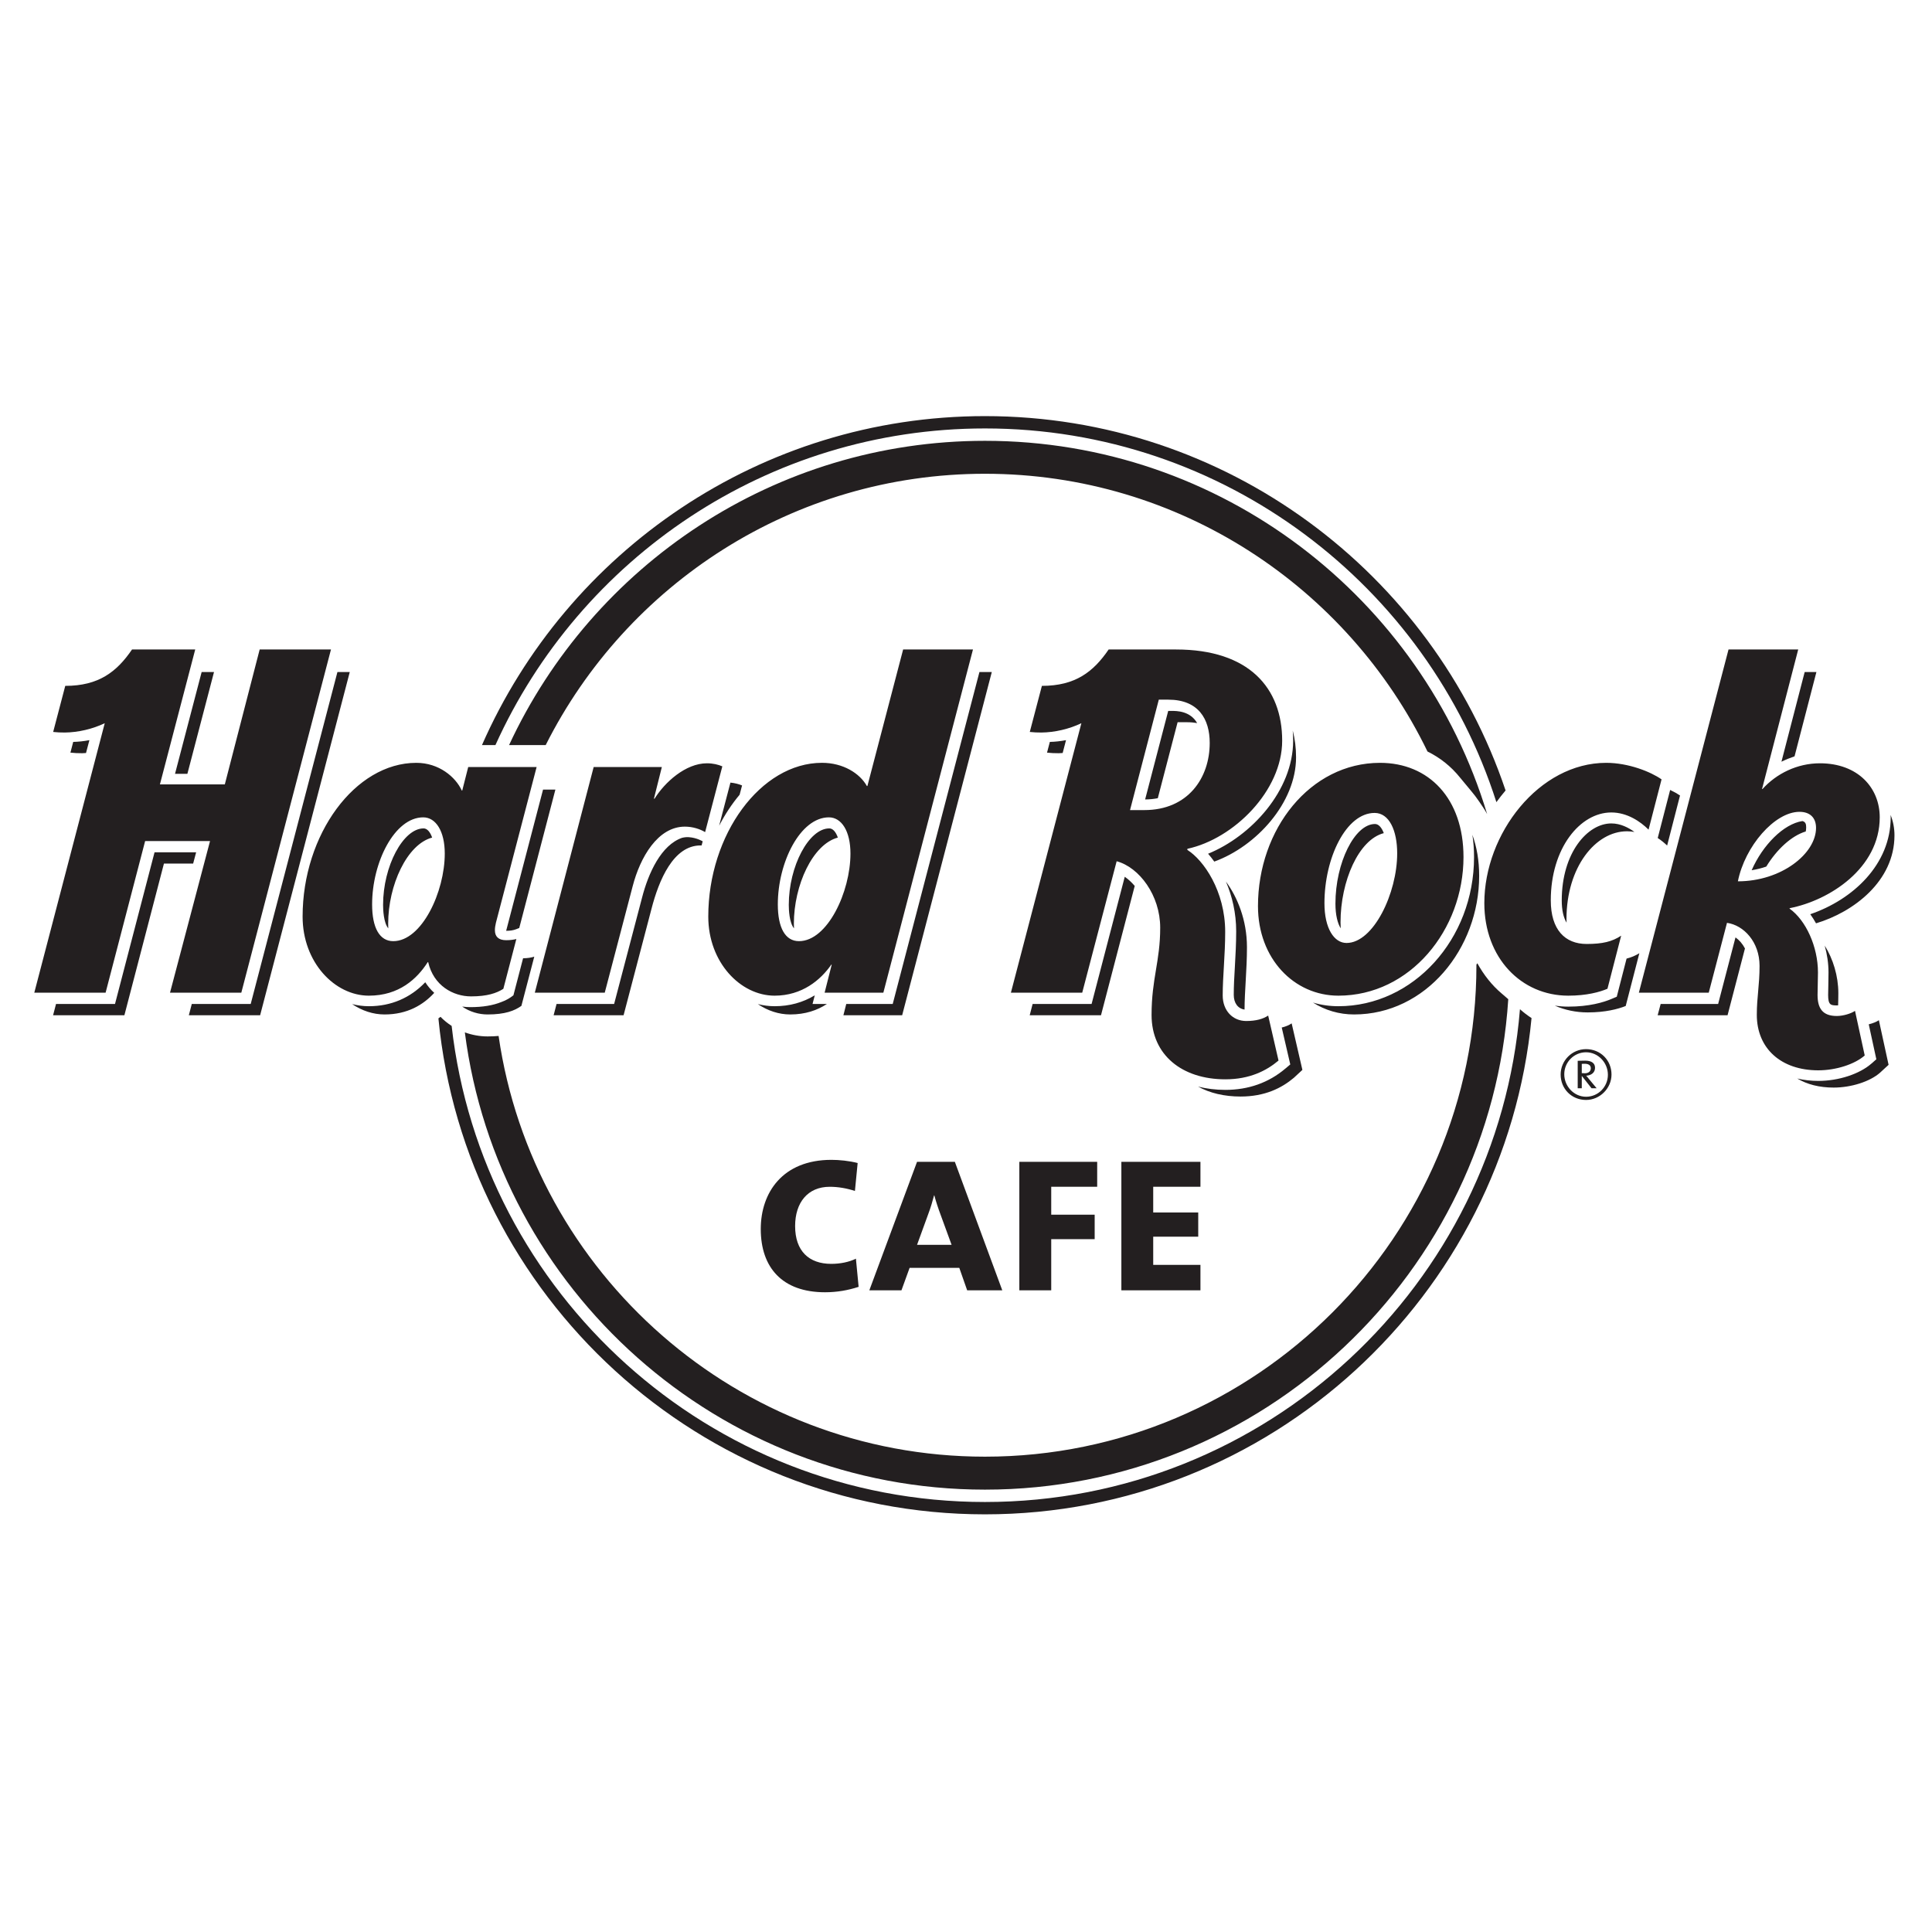
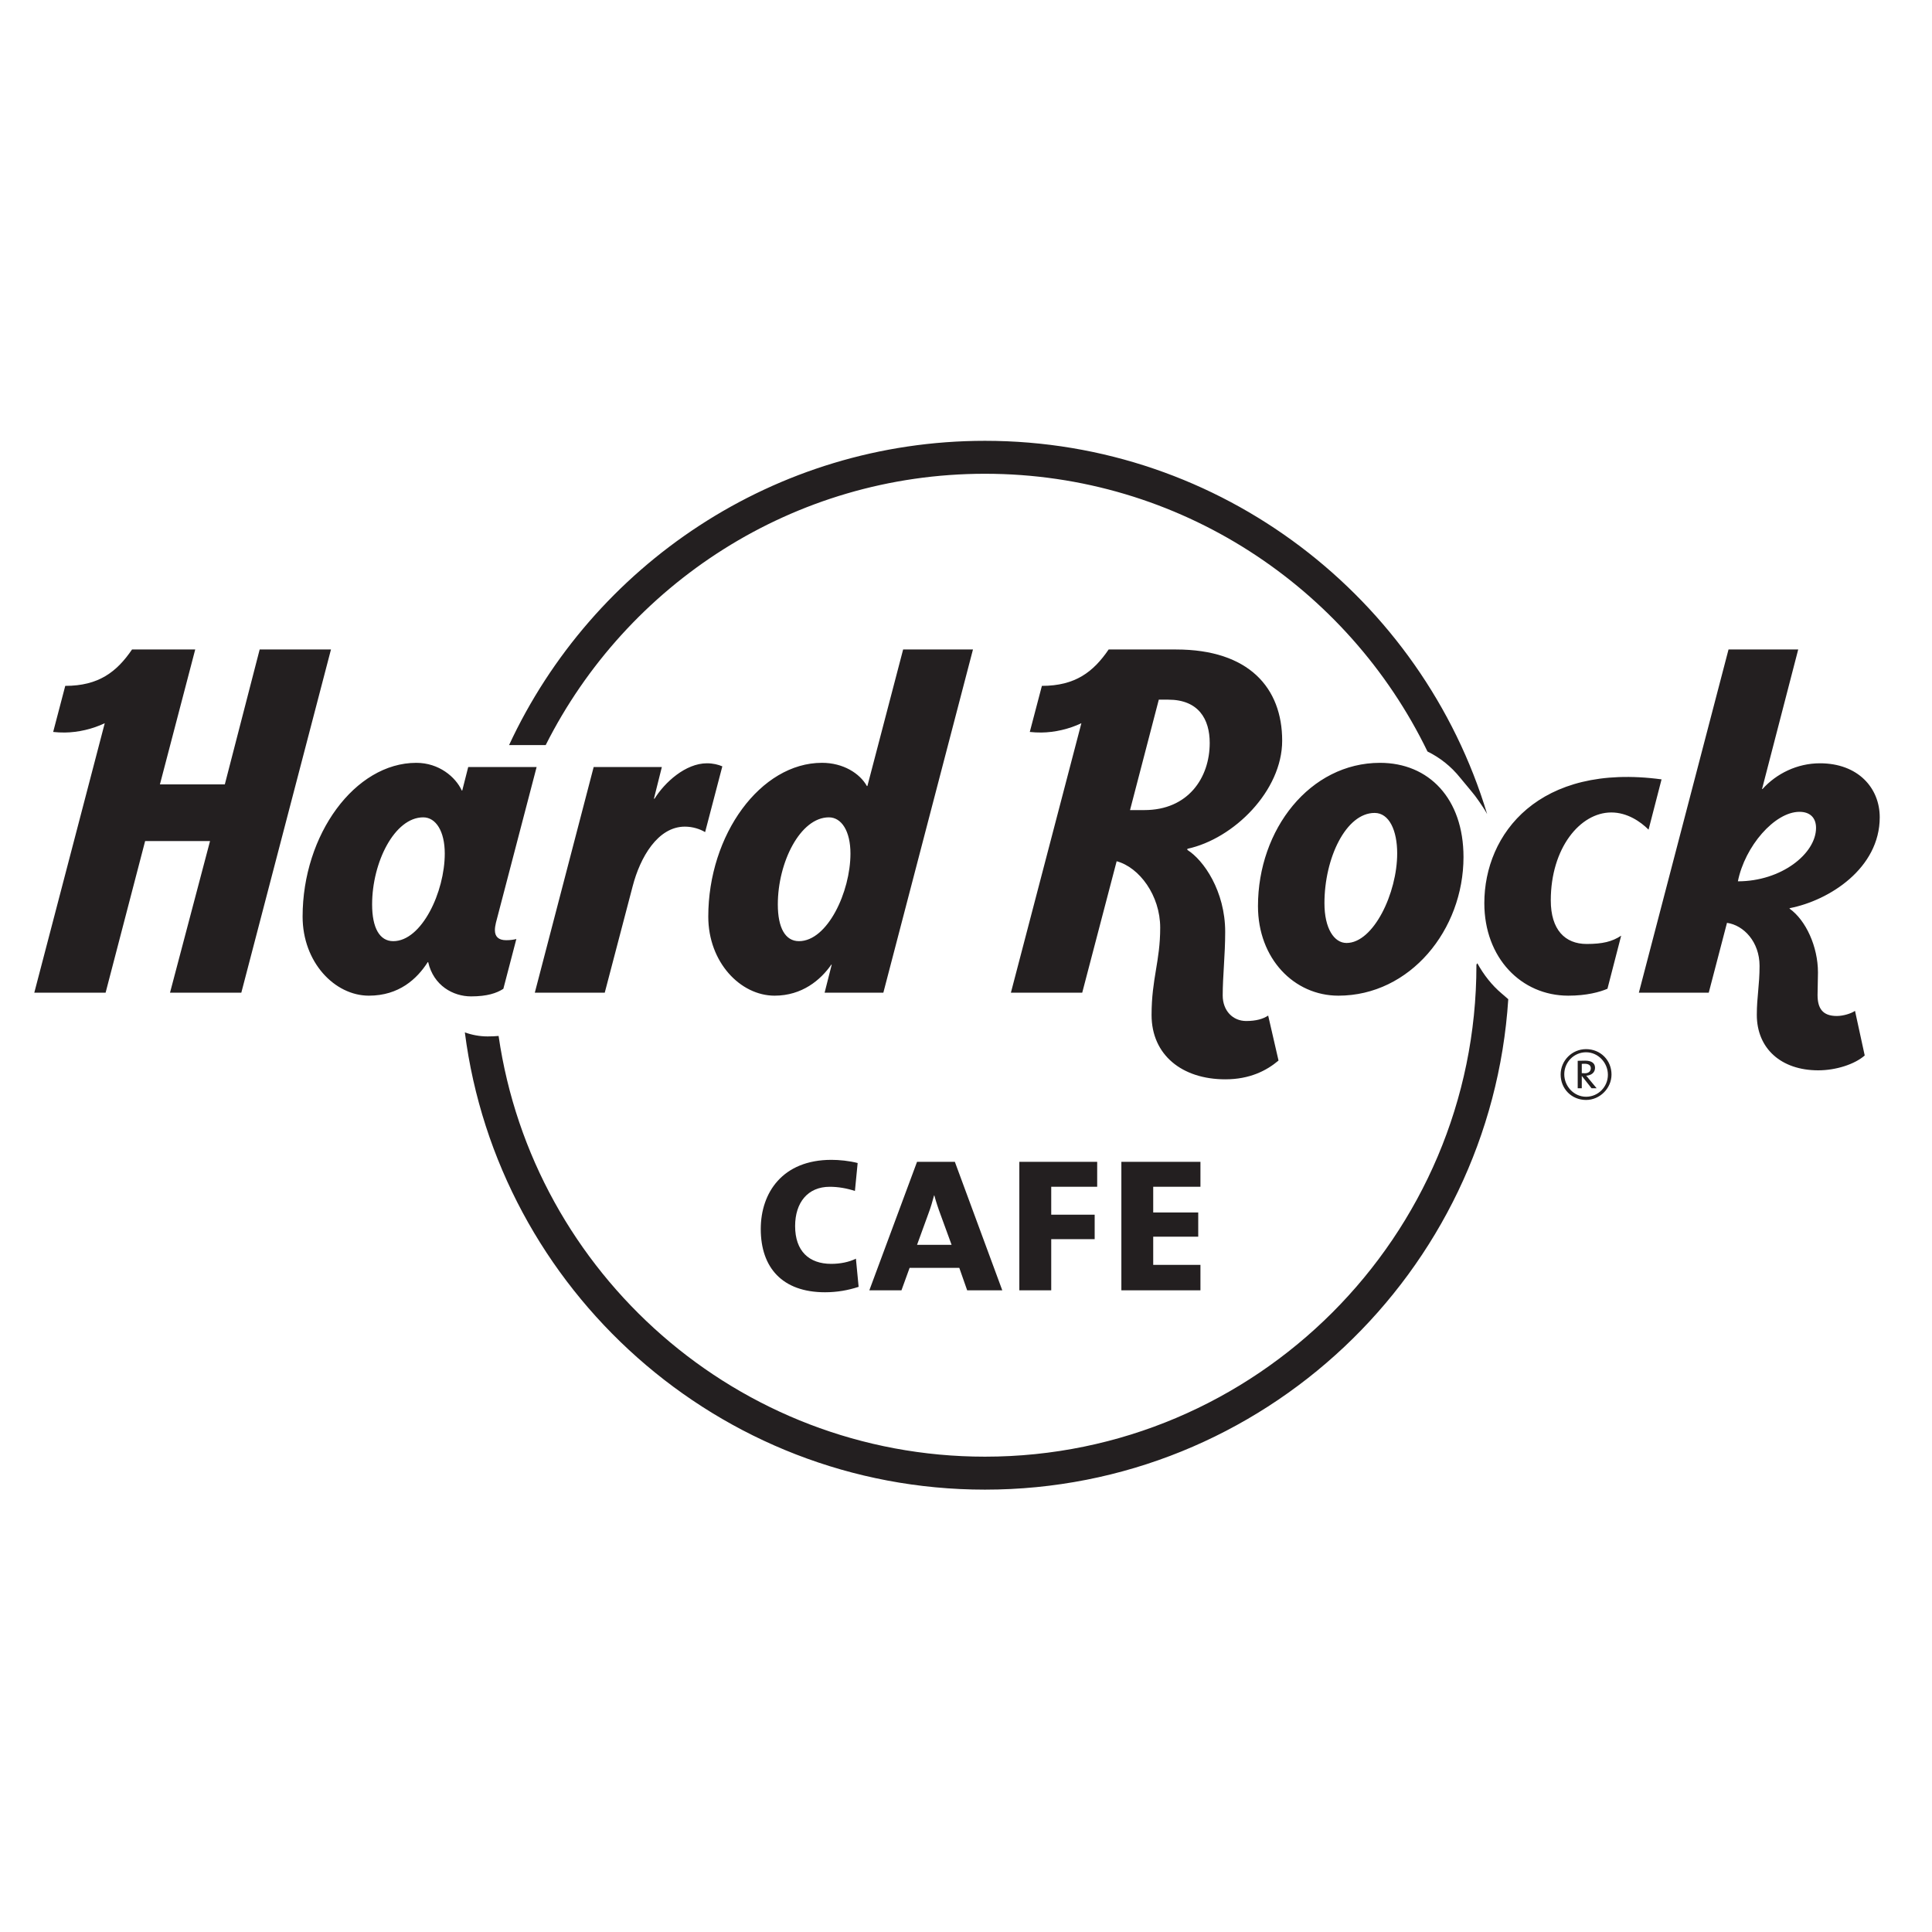
<svg xmlns="http://www.w3.org/2000/svg" width="100%" height="100%" viewBox="0 0 256 256" xml:space="preserve" style="fill-rule:evenodd;clip-rule:evenodd;stroke-linejoin:round;stroke-miterlimit:2;">
  <g transform="matrix(1.372,0,0,1.372,-3.755,-65.95)">
    <g id="kreis_innen" transform="matrix(0.247,0,0,0.247,5.038,87.659)">
      <path d="M375.811,422.169C484.422,422.169 573.542,337.316 580.423,230.405C579.065,229.244 577.911,228.241 577.911,228.241C574.006,224.95 570.831,220.888 568.326,216.348C568.223,216.539 568.094,216.71 567.971,216.901L567.971,217.126C567.971,323.075 481.773,409.28 375.811,409.28C279.242,409.28 199.086,337.678 185.637,244.776C184.278,244.899 182.851,244.96 181.343,244.96C178.243,244.96 175.246,244.393 172.44,243.383C185.371,344.088 271.644,422.169 375.811,422.169M375.811,12.076C293.477,12.076 222.325,60.862 189.733,131.037L204.056,131.037C235.672,68.188 300.788,24.959 375.811,24.959C451.857,24.959 517.697,69.342 548.841,133.557C553.791,135.987 558.119,139.441 561.622,143.824C565.417,148.378 566.687,149.914 567.186,150.569C567.131,150.46 570.551,155.021 572.163,158.018C546.725,73.684 468.337,12.076 375.811,12.076" style="fill:rgb(35,31,32);fill-rule:nonzero;" />
    </g>
    <g id="kreis_aussen" transform="matrix(0.247,0,0,0.247,5.038,87.659)">
-       <path d="M584.991,234.33C576.197,342.047 485.753,427.003 375.811,427.003C268.101,427.003 179.103,345.44 167.279,240.85C165.702,239.826 164.234,238.652 162.923,237.3C162.657,237.512 162.377,237.696 162.104,237.908C172.604,346.58 264.428,431.829 375.811,431.829C487.241,431.829 579.099,346.519 589.524,237.785C587.94,236.754 586.424,235.593 584.991,234.33M184.401,131.037C217.328,58.125 290.746,7.236 375.811,7.236C469.327,7.236 548.732,68.72 575.781,153.362C576.935,151.778 578.129,150.242 579.372,148.788C550.767,63.812 470.324,2.416 375.811,2.416C288.029,2.416 212.378,55.387 179.138,131.037L184.401,131.037" style="fill:rgb(35,31,32);fill-rule:nonzero;" />
-     </g>
+       </g>
    <g id="text_HardRock" transform="matrix(0.247,0,0,0.247,5.038,87.659)">
-       <path d="M120.097,93.666L85.041,227.858L57.159,227.858L72.807,168.572L47.431,168.572L31.974,227.858L4.093,227.858L31.64,122.49C26.793,124.811 21.167,126.081 16.04,126.136C14.511,126.142 12.954,126.081 11.473,125.91L16.197,107.894C29.264,107.894 36.337,102.425 42.31,93.666L67.017,93.666L53.213,146.419L78.589,146.419L92.216,93.666L120.097,93.666M227.145,227.858L238.055,186.254C240.963,175.003 247.845,162.933 258.474,162.933C261.54,162.933 264.393,163.875 266.387,165.077L273.118,139.36C271.528,138.677 269.48,138.165 267.104,138.165C258.727,138.165 250.562,145.647 246.623,152.003L246.37,152.003L249.47,139.626L222.81,139.626L199.796,227.858L227.145,227.858M530.286,137.987C502.923,137.987 482.558,163.971 482.558,194.01C482.558,214.552 496.683,229.026 513.996,229.026C542.062,229.026 562.919,203.274 562.919,174.833C562.919,151.935 549.353,137.987 530.286,137.987M517.185,208.422C512.351,208.422 508.548,202.783 508.548,192.877C508.548,175.201 516.98,157.574 528.162,157.574C533.911,157.574 536.99,164.51 536.99,173.385C536.99,188.944 527.712,208.422 517.185,208.422M343.812,93.666L329.837,147.067L329.646,147.067C326.881,142.097 320.361,137.98 312.094,137.98C288.097,137.98 267.623,166.053 267.623,198.113C267.623,215.986 280.198,229.026 293.559,229.026C304.297,229.026 311.568,222.881 315.733,216.887L315.89,216.887L313.111,227.858L336.077,227.858L371.12,93.666L343.812,93.666M303.082,207.712C297.743,207.712 294.815,202.516 294.815,193.341C294.815,176.867 303.601,159.301 314.784,159.301C319.74,159.301 323.215,164.715 323.215,173.447C323.215,188.473 314.21,207.712 303.082,207.712M192.58,206.872C191.474,207.159 190.197,207.336 188.593,207.336C185.61,207.336 184.196,205.923 184.196,203.445C184.183,202.605 184.326,201.629 184.586,200.536L200.506,139.626L173.758,139.626L171.423,148.815L171.246,148.815C168.808,143.497 162.309,137.987 153.461,137.987C129.471,137.987 109.004,166.053 109.004,198.113C109.004,215.986 121.552,229.026 134.919,229.026C146.723,229.026 153.755,222.451 157.933,215.918L158.104,215.918C160.206,225.107 167.859,229.306 174.864,229.306C181.165,229.306 184.845,228.049 187.494,226.349L192.58,206.872M144.449,207.712C139.111,207.712 136.182,202.516 136.182,193.341C136.182,176.867 144.968,159.301 156.165,159.301C161.101,159.301 164.589,164.715 164.589,173.454C164.589,188.473 155.577,207.712 144.449,207.712M477.95,238.932C472.713,238.932 468.767,234.897 468.767,228.937C468.767,221.502 469.737,213.085 469.737,204.093C469.737,188.111 461.285,175.987 454.936,172.034L454.956,171.604C473.13,167.678 492.02,148.89 492.02,129.331C492.02,108.72 479.049,93.666 450.519,93.666L424.173,93.666C418.193,102.425 411.134,107.894 398.067,107.894L393.335,125.91C394.824,126.081 396.367,126.142 397.903,126.136C403.023,126.081 408.649,124.811 413.509,122.49L385.949,227.858L413.837,227.858L427.3,176.464C436.148,178.833 444.327,189.818 444.327,202.448C444.327,215.672 440.954,222.315 440.954,236.583C440.954,252.217 452.881,261.734 469.791,261.734C479.295,261.734 485.889,258.375 490.593,254.395L486.545,236.808C484.572,238.119 481.841,238.932 477.95,238.932M438.134,156.461L432.529,156.461L443.78,113.287L447.494,113.287C459.298,113.287 463.688,120.879 463.688,130.211C463.688,143.859 455.229,156.461 438.134,156.461M597.047,191.777C597.047,171.371 608.476,157.39 620.716,157.39C626.963,157.39 632.165,160.994 635.278,164.114L640.358,144.452C636.186,141.51 627.461,137.987 618.709,137.987C592.459,137.987 571.063,165.664 571.063,192.863C571.063,214.218 585.468,229.026 603.881,229.026C611.118,229.026 616.217,227.599 619.208,226.322L624.567,205.568C621.058,207.889 617.317,208.811 611.077,208.811C602.611,208.811 597.047,203.247 597.047,191.777M708.874,236.972C703.412,236.972 701.357,234.084 701.357,228.753C701.357,225.79 701.514,223.414 701.514,219.946C701.514,209.842 696.783,199.526 690.42,195L690.42,194.822C706.061,191.791 725.668,179.147 725.668,159.281C725.668,147.791 717.175,138.165 702.279,138.165C693.411,138.165 685.286,142.179 679.825,148.235L679.647,148.235L693.793,93.666L666.546,93.666L631.483,227.858L658.811,227.858L665.945,200.55C672.465,201.472 678.678,207.971 678.678,217.379C678.678,224.95 677.606,229.558 677.606,236.508C677.606,249.718 687.143,258.218 701.63,258.218C708.519,258.218 715.865,255.87 719.797,252.408L716.001,234.965C714.527,235.996 711.434,236.972 708.874,236.972M670.205,184.315C672.936,170.627 684.576,157.144 694.291,157.144C698.408,157.144 700.763,159.458 700.763,163.418C700.763,173.495 687.198,184.315 670.205,184.315" style="fill:rgb(35,31,32);" />
+       <path d="M120.097,93.666L85.041,227.858L57.159,227.858L72.807,168.572L47.431,168.572L31.974,227.858L4.093,227.858L31.64,122.49C26.793,124.811 21.167,126.081 16.04,126.136C14.511,126.142 12.954,126.081 11.473,125.91L16.197,107.894C29.264,107.894 36.337,102.425 42.31,93.666L67.017,93.666L53.213,146.419L78.589,146.419L92.216,93.666L120.097,93.666M227.145,227.858L238.055,186.254C240.963,175.003 247.845,162.933 258.474,162.933C261.54,162.933 264.393,163.875 266.387,165.077L273.118,139.36C271.528,138.677 269.48,138.165 267.104,138.165C258.727,138.165 250.562,145.647 246.623,152.003L246.37,152.003L249.47,139.626L222.81,139.626L199.796,227.858L227.145,227.858M530.286,137.987C502.923,137.987 482.558,163.971 482.558,194.01C482.558,214.552 496.683,229.026 513.996,229.026C542.062,229.026 562.919,203.274 562.919,174.833C562.919,151.935 549.353,137.987 530.286,137.987M517.185,208.422C512.351,208.422 508.548,202.783 508.548,192.877C508.548,175.201 516.98,157.574 528.162,157.574C533.911,157.574 536.99,164.51 536.99,173.385C536.99,188.944 527.712,208.422 517.185,208.422M343.812,93.666L329.837,147.067L329.646,147.067C326.881,142.097 320.361,137.98 312.094,137.98C288.097,137.98 267.623,166.053 267.623,198.113C267.623,215.986 280.198,229.026 293.559,229.026C304.297,229.026 311.568,222.881 315.733,216.887L315.89,216.887L313.111,227.858L336.077,227.858L371.12,93.666L343.812,93.666M303.082,207.712C297.743,207.712 294.815,202.516 294.815,193.341C294.815,176.867 303.601,159.301 314.784,159.301C319.74,159.301 323.215,164.715 323.215,173.447C323.215,188.473 314.21,207.712 303.082,207.712M192.58,206.872C191.474,207.159 190.197,207.336 188.593,207.336C185.61,207.336 184.196,205.923 184.196,203.445C184.183,202.605 184.326,201.629 184.586,200.536L200.506,139.626L173.758,139.626L171.423,148.815L171.246,148.815C168.808,143.497 162.309,137.987 153.461,137.987C129.471,137.987 109.004,166.053 109.004,198.113C109.004,215.986 121.552,229.026 134.919,229.026C146.723,229.026 153.755,222.451 157.933,215.918L158.104,215.918C160.206,225.107 167.859,229.306 174.864,229.306C181.165,229.306 184.845,228.049 187.494,226.349L192.58,206.872M144.449,207.712C139.111,207.712 136.182,202.516 136.182,193.341C136.182,176.867 144.968,159.301 156.165,159.301C161.101,159.301 164.589,164.715 164.589,173.454C164.589,188.473 155.577,207.712 144.449,207.712M477.95,238.932C472.713,238.932 468.767,234.897 468.767,228.937C468.767,221.502 469.737,213.085 469.737,204.093C469.737,188.111 461.285,175.987 454.936,172.034L454.956,171.604C473.13,167.678 492.02,148.89 492.02,129.331C492.02,108.72 479.049,93.666 450.519,93.666L424.173,93.666C418.193,102.425 411.134,107.894 398.067,107.894L393.335,125.91C394.824,126.081 396.367,126.142 397.903,126.136C403.023,126.081 408.649,124.811 413.509,122.49L385.949,227.858L413.837,227.858L427.3,176.464C436.148,178.833 444.327,189.818 444.327,202.448C444.327,215.672 440.954,222.315 440.954,236.583C440.954,252.217 452.881,261.734 469.791,261.734C479.295,261.734 485.889,258.375 490.593,254.395L486.545,236.808C484.572,238.119 481.841,238.932 477.95,238.932M438.134,156.461L432.529,156.461L443.78,113.287L447.494,113.287C459.298,113.287 463.688,120.879 463.688,130.211C463.688,143.859 455.229,156.461 438.134,156.461M597.047,191.777C597.047,171.371 608.476,157.39 620.716,157.39C626.963,157.39 632.165,160.994 635.278,164.114L640.358,144.452C592.459,137.987 571.063,165.664 571.063,192.863C571.063,214.218 585.468,229.026 603.881,229.026C611.118,229.026 616.217,227.599 619.208,226.322L624.567,205.568C621.058,207.889 617.317,208.811 611.077,208.811C602.611,208.811 597.047,203.247 597.047,191.777M708.874,236.972C703.412,236.972 701.357,234.084 701.357,228.753C701.357,225.79 701.514,223.414 701.514,219.946C701.514,209.842 696.783,199.526 690.42,195L690.42,194.822C706.061,191.791 725.668,179.147 725.668,159.281C725.668,147.791 717.175,138.165 702.279,138.165C693.411,138.165 685.286,142.179 679.825,148.235L679.647,148.235L693.793,93.666L666.546,93.666L631.483,227.858L658.811,227.858L665.945,200.55C672.465,201.472 678.678,207.971 678.678,217.379C678.678,224.95 677.606,229.558 677.606,236.508C677.606,249.718 687.143,258.218 701.63,258.218C708.519,258.218 715.865,255.87 719.797,252.408L716.001,234.965C714.527,235.996 711.434,236.972 708.874,236.972M670.205,184.315C672.936,170.627 684.576,157.144 694.291,157.144C698.408,157.144 700.763,159.458 700.763,163.418C700.763,173.495 687.198,184.315 670.205,184.315" style="fill:rgb(35,31,32);" />
    </g>
    <g id="text_HRschatten" transform="matrix(0.247,0,0,0.247,5.038,87.659)">
-       <path d="M127.443,102.487L92.393,236.692L64.519,236.692L65.672,232.262L88.714,232.262L122.617,102.487L127.443,102.487M63.952,142.288L74.363,102.487L69.53,102.487L59.118,142.288L63.952,142.288M24.314,134.144L25.639,129.119C23.509,129.522 21.372,129.761 19.31,129.802L18.218,134C19.699,134.171 21.242,134.232 22.792,134.226C23.297,134.212 23.816,134.185 24.314,134.144M406.191,134.144L407.502,129.119C405.372,129.522 403.228,129.761 401.18,129.802L400.074,134C401.562,134.171 403.119,134.232 404.641,134.226C405.146,134.212 405.672,134.185 406.191,134.144M66.205,177.379L67.372,172.976L51.11,172.976L35.654,232.262L12.592,232.262L11.439,236.692L39.32,236.692L54.783,177.379L66.205,177.379M531.753,165.473C530.914,163.247 529.698,161.902 528.319,161.902C520.366,161.902 512.843,177.052 512.843,193.061C512.843,197.498 513.716,200.816 514.911,202.701C514.87,201.957 514.836,201.206 514.836,200.414C514.836,184.193 521.936,168.013 531.753,165.473M566.387,166.128C566.824,168.893 567.042,171.802 567.042,174.833C567.042,206.995 543.257,233.149 513.996,233.149C510.515,233.149 507.197,232.658 504.063,231.722C508.767,234.719 514.269,236.372 520.127,236.372C548.193,236.372 569.043,210.613 569.043,182.179C569.043,176.184 568.1,170.805 566.387,166.128M156.963,223.783C151.106,229.906 143.61,233.149 134.919,233.149C132.68,233.149 130.475,232.849 128.365,232.316C132.215,234.924 136.598,236.372 141.043,236.372C149.986,236.372 156.185,232.61 160.472,227.933C159.169,226.745 157.981,225.373 156.963,223.783M142.463,200.878C142.463,185.817 149.822,169.815 159.653,167.214C158.882,164.995 157.687,163.623 156.322,163.623C148.314,163.623 140.469,178.424 140.469,193.525C140.469,195.389 140.66,200.468 142.497,202.701C142.483,202.107 142.463,201.506 142.463,200.878M188.593,203.663C190.197,203.663 191.385,203.472 192.478,203.049L193.713,202.564L207.845,148.446L203.018,148.446L188.593,203.663M279.877,150.46L280.833,146.828C279.584,146.303 278.034,145.886 276.286,145.715L271.869,162.578C274.163,158.134 276.853,154.058 279.877,150.46M265.008,170.3L265.438,168.675C265.438,168.675 263.103,167.268 260.051,167.057C259.143,166.982 258.256,167.098 257.362,167.309C249.237,170.136 244.233,180.977 241.735,190.671L230.811,232.262L208.303,232.262L207.149,236.692L234.505,236.692L245.414,195.095C248.316,183.838 253.975,170.286 264.598,170.286C264.742,170.286 264.885,170.286 265.008,170.3M194.553,233.013L199.585,213.774C198.383,214.156 196.997,214.382 195.208,214.402L191.433,228.882C190.177,229.886 188.695,230.801 186.757,231.497C183.404,232.849 179.458,233.511 174.523,233.511C173.498,233.511 172.44,233.429 171.396,233.286C174.393,235.361 177.936,236.372 181.343,236.372C188.122,236.372 191.863,234.938 194.553,233.013M373.646,102.487L339.743,232.262L321.577,232.262L320.457,236.692L343.43,236.692L378.48,102.487L373.646,102.487M301.089,200.878C301.089,185.817 308.455,169.815 318.286,167.214C317.515,164.995 316.327,163.623 314.954,163.623C306.946,163.623 299.102,178.424 299.102,193.525C299.102,195.389 299.286,200.468 301.137,202.701C301.109,202.107 301.089,201.506 301.089,200.878M308.394,232.262L309.261,228.889C304.639,231.695 299.375,233.149 293.559,233.149C291.306,233.149 289.107,232.849 287.005,232.316C290.841,234.924 295.224,236.372 299.676,236.372C305.567,236.372 310.271,234.74 314.026,232.262L308.394,232.262M495.727,239.86C494.676,240.57 493.399,241.116 491.849,241.485L495.188,255.917L493.256,257.542C486.736,263.058 478.844,265.864 469.791,265.864C465.982,265.864 462.411,265.407 459.128,264.574C463.708,267.12 469.395,268.465 475.772,268.465C485.296,268.465 491.87,265.12 496.594,261.133L499.926,258.047L495.727,239.86M474.038,203.848C474.038,208.681 473.771,213.262 473.526,217.679C473.287,221.598 473.089,225.271 473.089,228.698C473.089,231.913 474.707,234.084 477.308,234.46C477.322,227.148 478.25,218.894 478.25,210.088C478.25,199.362 474.441,190.385 470.037,184.432C472.468,190.098 474.038,196.727 474.038,203.848M620.716,161.677C611.397,161.677 601.334,173.181 601.334,191.777C601.334,195.484 601.969,198.393 603.219,200.482C603.205,200.031 603.178,199.608 603.178,199.137C603.178,178.71 614.586,164.749 626.84,164.749C627.844,164.749 628.806,164.845 629.755,165.009C627.537,163.384 624.355,161.677 620.716,161.677M692.359,135.448L700.907,102.487L696.319,102.487L687.239,137.544C688.973,136.697 690.762,135.987 692.359,135.448M729.915,158.359C729.915,158.666 729.956,158.967 729.956,159.281C729.956,177.802 715.114,191.491 698.51,197.178C699.316,198.277 700.053,199.492 700.763,200.741C715.394,196.358 731.43,184.295 731.43,166.333C731.43,163.534 730.905,160.837 729.915,158.359M721.374,240.229L724.344,253.897L722.528,255.494C717.824,259.659 709.625,262.355 701.63,262.355C698.722,262.355 695.964,262.014 693.411,261.42C697.241,263.721 702.074,264.963 707.638,264.963C714.506,264.963 721.845,262.621 725.777,259.153L729.13,256.061L725.334,238.624C724.439,239.239 722.965,239.84 721.374,240.229M430.468,182.534L417.503,232.262L394.448,232.262L393.301,236.692L421.176,236.692L434.366,186.118C433.158,184.698 431.833,183.483 430.468,182.534M448.709,117.684L447.46,117.684L438.435,152.304C440.21,152.29 441.855,152.119 443.391,151.819L451.133,122.108L454.847,122.108C456.274,122.108 457.557,122.231 458.773,122.442C456.055,117.697 450.833,117.684 448.709,117.684M496.15,125.357C496.253,126.654 496.308,127.979 496.308,129.331C496.308,148.788 479.964,166.64 463.053,173.529C463.879,174.478 464.698,175.502 465.47,176.601C481.916,170.634 497.448,153.567 497.448,135.844C497.448,132.143 497.011,128.641 496.15,125.357M669.27,206.251L662.484,232.262L640.01,232.262L638.835,236.692L666.164,236.692L672.97,210.565C672.015,208.722 670.718,207.261 669.27,206.251M631.681,212.429C630.131,213.371 628.547,214.068 626.683,214.525L622.846,229.435L620.901,230.261C617.644,231.654 612.046,233.313 603.881,233.313C602.092,233.313 600.345,233.176 598.631,232.938C602.556,234.637 606.905,235.573 611.493,235.573C618.382,235.573 623.304,234.269 626.342,233.06L631.681,212.429M647.581,150.754C646.529,150.037 645.225,149.3 643.717,148.59L638.863,167.384C640.289,168.313 641.498,169.337 642.542,170.32L647.581,150.754M681.306,178.553C685.409,171.836 691.171,166.49 696.742,164.824C696.851,164.278 696.906,163.725 696.906,163.193C696.906,161.889 696.626,161.056 695.425,160.749C687.997,161.916 679.893,170.17 675.585,179.98C677.579,179.659 679.497,179.182 681.306,178.553M705.494,228.753C705.494,232.658 706.525,232.835 708.874,232.835C709.044,232.835 709.215,232.828 709.399,232.808C709.434,231.361 709.481,229.838 709.481,228.029C709.481,221.332 707.399,214.587 704.149,209.446C705.098,212.846 705.638,216.402 705.638,219.946L705.569,224.813L705.494,228.753" style="fill:rgb(35,31,32);" />
-     </g>
+       </g>
    <g id="text_CAFE" transform="matrix(0.247,0,0,0.247,5.038,87.659)">
      <path d="M313.275,344.996C296.556,344.996 288.145,335.343 288.145,320.269C288.145,306.069 296.658,293.22 315.774,293.22C318.784,293.22 322.84,293.602 326.028,294.476L324.963,305.386C321.775,304.335 318.388,303.754 315.105,303.754C306.503,303.754 301.58,309.94 301.58,319.115C301.58,328.878 306.994,333.889 315.692,333.889C319.16,333.889 322.635,333.22 325.352,331.861L326.41,342.873C322.259,344.239 317.911,344.996 313.275,344.996M368.854,344.239L365.768,335.445L346.345,335.445L343.157,344.239L330.595,344.239L349.253,293.992L364.034,293.992L382.583,344.239L368.854,344.239M358.422,314.575C357.548,312.254 356.599,309.352 356.012,307.127L355.91,307.127C355.323,309.352 354.565,311.96 353.684,314.275L349.253,326.454L362.764,326.454L358.422,314.575M401.719,303.754L401.719,314.671L418.705,314.671L418.705,324.222L401.719,324.222L401.719,344.239L389.246,344.239L389.246,293.992L419.688,293.992L419.688,303.754L401.719,303.754M429.143,344.239L429.143,293.992L460.063,293.992L460.063,303.754L441.596,303.754L441.596,313.797L459.196,313.797L459.196,323.266L441.596,323.266L441.596,334.278L460.063,334.278L460.063,344.239L429.143,344.239" style="fill:rgb(35,31,32);fill-rule:nonzero;" />
    </g>
    <g id="text_R" transform="matrix(0.247,0,0,0.247,5.038,87.659)">
      <path d="M611.855,261.461C611.507,261.024 611.193,260.607 610.885,260.321C612.872,260.212 614.347,259.119 614.347,257.228C614.347,255.419 612.988,254.436 610.517,254.436C609.254,254.436 608.23,254.47 607.574,254.49L607.574,265.236L609.165,265.236L609.165,260.45L609.213,260.45L612.995,265.236L614.982,265.236L611.855,261.461M609.165,259.317L609.165,255.706C609.459,255.658 609.793,255.651 610.312,255.651C611.773,255.651 612.701,256.225 612.701,257.406C612.701,258.6 611.793,259.365 610.373,259.365C609.93,259.365 609.479,259.344 609.165,259.317M610.844,249.93C605.356,249.93 600.904,254.395 600.904,259.856C600.904,265.427 605.171,269.803 610.844,269.803C616.231,269.803 620.791,265.25 620.791,259.856C620.791,254.238 616.463,249.93 610.844,249.93M610.844,268.547C606.113,268.547 602.318,264.465 602.318,259.74C602.318,255.03 606.113,251.159 610.844,251.159C615.576,251.159 619.378,255.241 619.378,259.952C619.378,264.683 615.576,268.547 610.844,268.547" style="fill:rgb(35,31,32);fill-rule:nonzero;" />
    </g>
  </g>
</svg>